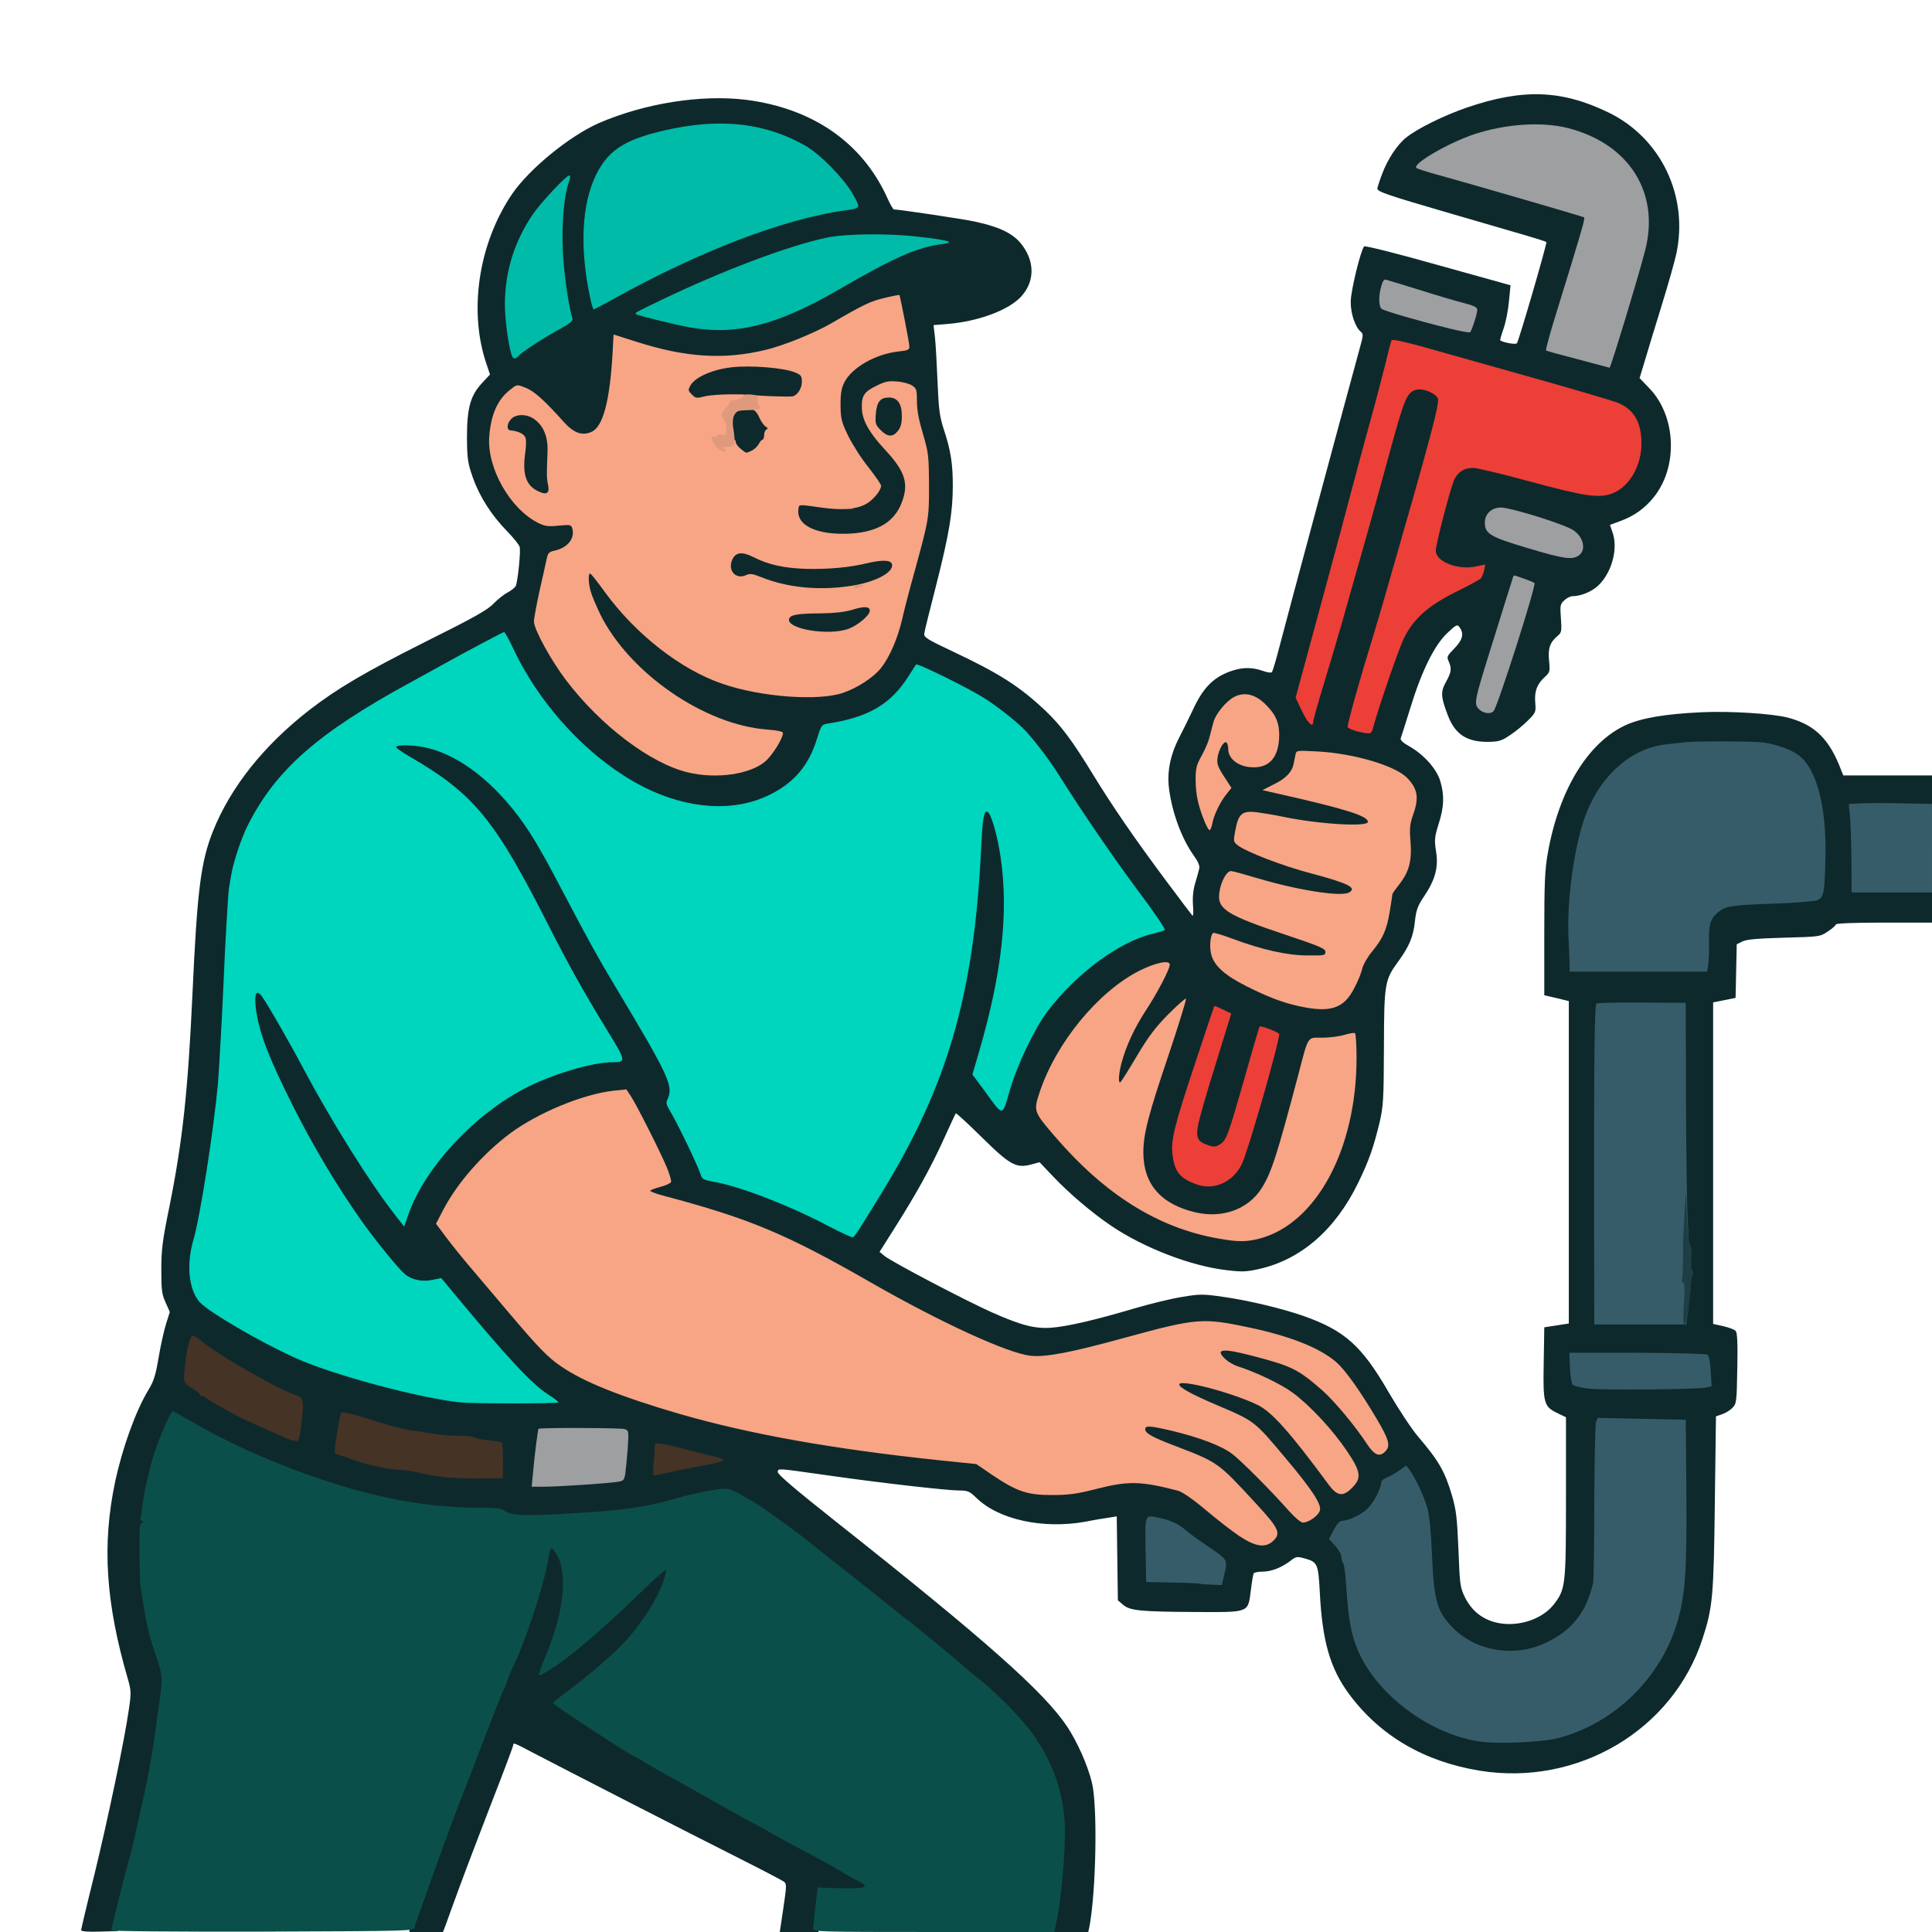
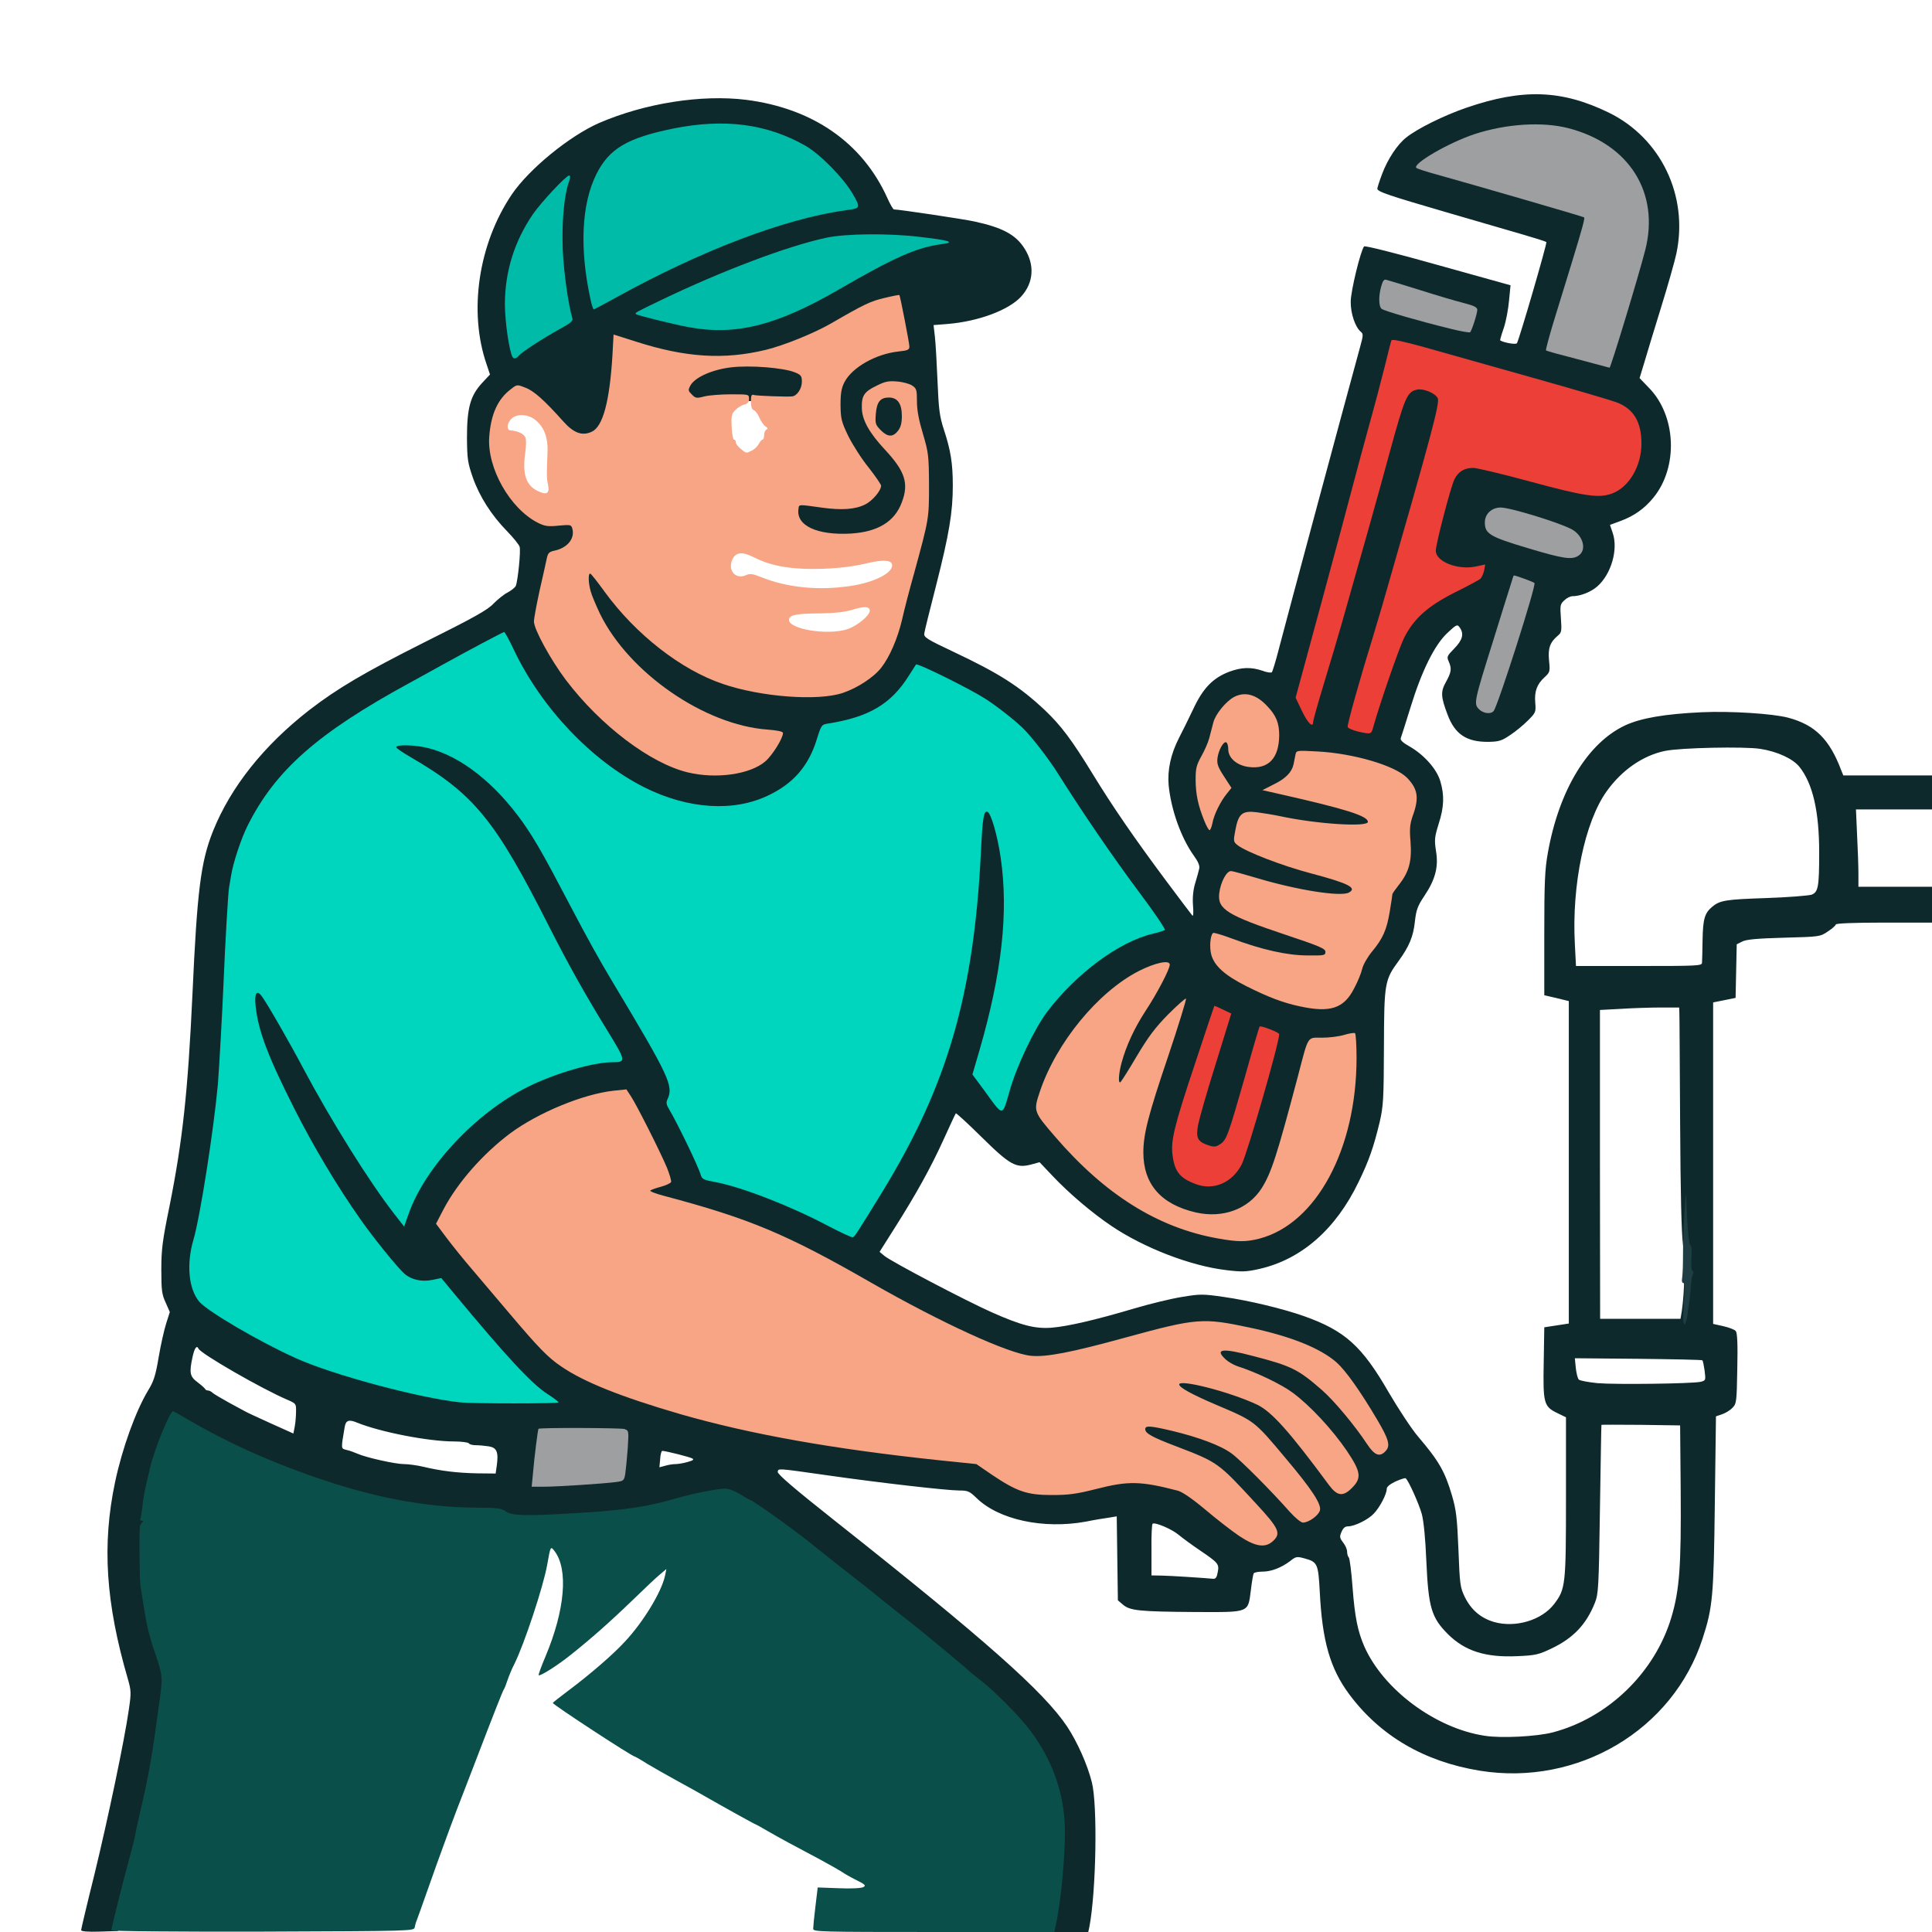
<svg xmlns="http://www.w3.org/2000/svg" version="1.0" viewBox="0 0 1024 1024">
  <g fill="#0e292c">
    <path d="M43 1023c0-.5 3.1-13.7 7-29.3 7.2-29.6 16-71.4 18.3-87.7 1.3-8.8 1.2-10-.5-16C56 849.6 54 818.7 61 785.5c3.8-17.9 10.9-37.6 17.6-48.7 2.9-4.7 3.9-7.9 5.5-17.5 1.1-6.5 2.9-14.5 4-17.9l1.9-6-2.2-5c-2-4.3-2.3-6.5-2.3-17.4 0-10.7.6-15.5 4.3-33.5 7-34.9 9.8-61 12.2-112.5 2.5-55.1 4.4-70.2 10.9-86.5 9.4-23.4 26.9-45.4 51.1-64.2 14.8-11.4 29-19.8 60.6-35.7 26.5-13.2 34-17.4 37-20.7 2.2-2.2 5.5-4.9 7.5-5.9 2-1.1 3.9-2.6 4.3-3.5 1.1-2.9 2.7-18.7 2-20.7-.3-1.1-3.3-4.8-6.6-8.2-8.3-8.5-14.6-18.3-18.2-28.5-2.7-7.8-3-9.8-3.1-21.1 0-15.8 1.8-22.2 7.9-28.9l4.3-4.6-1.8-5.4c-9.7-28.1-4.3-63.9 13.4-90.1 9.1-13.4 30.5-30.9 46.2-37.8 24.3-10.5 54.2-15.2 77.9-12.3 35.3 4.5 61.5 22.6 74.8 51.8 1.5 3.5 3.2 6.3 3.6 6.3 2.6 0 36.8 5.1 42.7 6.4 14.8 3.2 21.9 7 26.5 14.3 5.5 8.6 4.9 18.1-1.7 25.4-6.5 7.2-22.5 13.2-38.9 14.6l-7.6.6.7 6.1c.4 3.4 1 14 1.4 23.6.6 14.9 1.1 18.7 3.3 25.5 3.7 11.1 4.8 18.2 4.8 29.9 0 14-1.9 25.5-8.8 52.7-3.3 12.9-6.2 24.4-6.3 25.6-.4 2 1.3 3.1 15.1 9.6 24.6 11.6 35.4 18.5 48.9 31.2 8.5 8.1 14.2 15.7 25.1 33.5 10.7 17.5 22.2 34.2 38.8 56.5 7.4 9.9 13.8 18.4 14.2 18.8.5.5.6-2 .3-5.5-.3-4.1.1-8.2 1.2-11.8.9-3 1.9-6.5 2.1-7.6.4-1.5-.6-3.8-3-7.1-6.6-9.3-11.9-24-13.2-37.1-.7-8.1 1.1-16.5 5.5-25.1 1.6-3.1 5-9.9 7.5-15.2 5.2-11.2 10.5-16.6 19.2-19.9 6.5-2.4 11.6-2.5 17.5-.5 2.3.9 4.6 1.2 5 .8.4-.5 2.1-6 3.7-12.3 3.6-14 36.5-136.2 43.1-160.2 1.7-6.1 1.7-6.9.3-8-2.9-2.4-5.4-9.7-5.3-15.9 0-5.7 5.3-27.3 7.1-29.3.5-.5 17.6 3.8 39.2 9.9l38.4 10.7-.8 8.2c-.4 4.5-1.6 11-2.8 14.5-1.2 3.4-2 6.3-1.9 6.5 1.8 1.2 8.4 2.4 8.9 1.5 1.2-1.9 16.1-53.1 15.6-53.6-.3-.3-5.6-2-11.8-3.8-6.2-1.8-24.6-7.2-40.9-11.9-30.9-9-36.9-11-36.9-12.6 0-.5 1.1-4 2.5-7.7 3-8 8.1-15.7 12.8-19.4 6-4.8 20-11.7 31.9-15.8 30-10.3 50.6-9.5 75.5 2.6 27.6 13.5 42.3 44.1 35.8 74.7-.8 3.8-4.4 16.6-8.1 28.5-3.7 11.9-7.7 25.2-9 29.6l-2.4 7.9 4.9 5.1c14.6 14.8 15.7 42.1 2.4 58.3-4.7 5.8-10.3 9.7-17.3 12.3l-5.7 2.1 1.4 4.1c3.1 8.8-.7 22-8.1 28.5-3.4 3-9 5.2-13.2 5.2-1.1 0-3.1 1-4.3 2.2-2.2 2-2.3 2.7-1.8 9.5.5 6.7.3 7.6-1.5 9.1-4.3 3.6-5.4 6.7-4.8 13.2.6 5.9.5 6.3-2.3 8.9-4.1 3.7-5.5 7.5-5 13.5.4 5 .3 5.3-3.9 9.5-2.4 2.4-6.6 5.9-9.4 7.7-4.4 3-5.9 3.5-11.5 3.6-11.6.1-17.8-4-21.7-14.5-3.6-9.5-3.7-12.1-.8-17.3 2.9-5.2 3.1-7.1 1.4-10.9-1.1-2.4-.8-2.9 3-6.8 4.4-4.5 5.3-7.8 2.8-11.2-1.2-1.7-1.6-1.6-6.5 3-6.8 6.4-13.6 20.1-19.6 39.7-2.5 8.1-4.8 15.3-5.1 16.1-.3 1 1.2 2.4 4.8 4.4 7.6 4.4 14.3 11.9 16.2 18.4 2.2 7.4 2 13.6-.9 22.6-2.2 7.1-2.3 8.4-1.4 14.4 1.4 8.3-.3 15-6.2 23.8-3.5 5.2-4.3 7.3-5 13.6-.8 7.8-3 13.1-8.6 20.8-7.4 10.1-7.7 11.6-7.8 45.7-.1 27.7-.3 31.3-2.3 39.9-3.2 13.2-5.6 20.2-11.2 31.7-12.1 25.1-30.4 41-52.7 46-6.7 1.5-9.1 1.6-17.3.6-18.9-2.2-43.7-11.8-60.9-23.4-10.1-6.8-22.3-17.1-31-26.3L551 616l-4.4 1.2c-8 2.1-11.2.4-26.3-14.5-7.3-7.2-13.5-12.9-13.7-12.6-.2.2-3.1 6.4-6.4 13.7-6.9 15.2-14.7 29.2-26.1 47.2l-7.9 12.5 2.5 2.1c3.5 3 43.7 24.1 57.3 30.1 15.4 6.8 22.6 8.7 31.5 8 8.4-.7 22.8-4 43.4-10.1 8.4-2.5 19.9-5.3 25.6-6.2 9.6-1.6 11-1.6 22.1 0 13.4 1.9 31.6 6.3 42.6 10.2 21.6 7.7 30.6 15.7 44.8 40.3 5.2 8.9 12.2 19.5 15.6 23.5 11 12.9 14.2 18.4 18 31.3 2.2 7.6 2.7 11.6 3.4 28.5.7 18.6.9 20.1 3.4 25.3 3.4 6.8 8.4 11.1 15.5 13.2 11.3 3.2 25.2-.9 31.8-9.5 6.1-8 6.3-10 6.3-56.8v-42.2l-4.5-2.2c-7.3-3.5-7.7-5.2-7.3-26.9l.3-18.6 6.5-1 6.5-1V530.6L825 529l-6.5-1.5V495c0-27.2.3-34.2 1.9-43 5.9-33.2 21.1-58.3 41.1-67.6 8.3-3.8 20.9-6 40.5-6.9 14.9-.7 37.5.7 45.8 2.9 14.2 3.8 21.9 11.4 28.1 27.9l1.1 2.7h47v18h-40.3l.6 13.7c.4 7.5.7 16.7.7 20.5v6.8h39v19h-25.5c-16.1 0-25.5.4-25.5 1 0 .5-1.9 2.2-4.2 3.7-4.1 2.8-4.5 2.8-23.2 3.3-14.1.4-19.9.9-22.1 2l-3 1.5-.3 14.2-.3 14.2-5.9 1.2-6 1.2v170.4l5.4 1.2c3 .7 6 1.8 6.6 2.6.8 1 1.1 6.9.8 19.9-.3 17.7-.4 18.6-2.6 20.8-1.2 1.3-3.7 2.8-5.5 3.4l-3.2 1.1-.6 45.9c-.6 49.5-1.1 55.3-6.5 71.9-15.7 48.5-66.2 78.4-118.1 70-29.4-4.8-52.7-18.4-69.1-40.4-10.2-13.7-14.4-28.2-15.7-54.6-.8-14.7-1.2-15.6-8-17.5-4.1-1.1-4.6-1.1-7.7 1.4-4.8 3.6-10.1 5.6-14.7 5.6-2.2 0-4.2.4-4.6.9-.3.5-1 4.5-1.5 8.8-1.6 12.3-.3 11.8-29.6 11.7-29.4-.2-34.5-.7-38.2-3.9l-2.7-2.3-.3-22.2-.3-22.3-4.2.7c-2.3.3-7.8 1.2-12.2 2.1-22.5 4.1-46.2-1-58-12.6-3.6-3.5-4.6-3.9-9-3.9-6.5 0-42.4-4.1-69.6-8-27.5-3.9-26.3-3.8-26.7-1.9-.2 1.2 8.9 9 30 25.7 80.1 63.4 111 90.8 123.4 109.3 5.4 8.2 10.7 20 13.1 29.5 3.1 12.1 2.3 57.8-1.3 76.7l-.6 2.7h-21.1l.7-4.2c7-44.9 6.2-63.5-3.4-83.5-6.7-13.9-22.3-32.1-37-43.3-2.5-1.9-5.2-4.1-6-4.9-2.6-2.5-29.3-24.6-33.5-27.6-2.2-1.7-7-5.5-10.7-8.5-3.6-3-11-8.9-16.3-13-9.9-7.7-16.4-12.9-20-15.8-2.4-2.1-12-9.3-19.5-14.9-5.1-3.8-13.2-9.2-15.5-10.3-.5-.3-3.1-1.7-5.6-3.3l-4.6-2.7-9.4 2c-5.2 1.1-12.8 2.9-16.9 4-18.1 4.9-48.3 8-78.9 8-9.8 0-11.7-.3-14.2-2.1-1.6-1.1-3.3-1.8-3.7-1.5-1.9 1.1-36.5-1.5-49.4-3.8-36.2-6.5-81.7-23.3-111.8-41.3-3-1.8-6-3.3-6.5-3.3-.6 0-1.7 1.5-2.5 3.3-4.3 9.7-7.1 17.4-8.4 23.5-.8 3.7-2 8.6-2.5 10.9-2.5 10.1-3.3 44.8-1.3 55.8 2.6 13.7 3.4 17.1 6.9 27.4 3.4 9.8 3.5 10.8 2.9 19.1-1.3 17.1-5.8 45.7-10.2 64.5-1.4 6-2.9 13-3.4 15.5-.4 2.5-1.8 8.1-3 12.5-1.3 4.4-3.9 14.5-5.9 22.5l-3.6 14.5-9.8.3c-6.1.2-9.7-.1-9.7-.8zm780-104.8c29.4-7.7 54.2-31.8 62.9-61.1 4.3-14.5 5.2-27.1 4.9-67.1l-.3-34.5-20.7-.3c-11.5-.1-20.9-.1-21 0-.1.2-.4 20.3-.8 44.8-.6 41.7-.8 44.8-2.7 49.6-4.6 11.5-11.5 18.7-23.1 24.2-6.7 3.2-8.5 3.6-17.9 4-16.9.8-27.8-2.7-36.8-11.6-8.8-8.8-10.4-14.1-11.5-38.7-.5-12.1-1.4-21.2-2.4-25-1.6-5.7-7.2-18.1-8.6-19-.4-.2-2.8.6-5.3 1.7-3.1 1.5-4.7 2.8-4.7 4 0 2.7-3.7 9.8-6.9 13.1-2.9 3.1-10.1 6.7-13.6 6.7-1.6 0-2.6.9-3.5 3-1.1 2.6-.9 3.2.9 5.6 1.2 1.5 2.1 3.6 2.1 4.8 0 1.2.4 2.6.9 3.1.5.6 1.4 7.7 2 15.9 1.2 15.7 2.7 23.1 6.2 31.2 10.1 22.9 37.8 43.5 63.9 47.4 8.7 1.4 27.6.4 36-1.8zm-177.6-84.8c.9-4.4.4-5-9.3-11.6-4.2-2.8-9.3-6.6-11.4-8.3-3.5-3-12.4-6.8-13.8-5.9-.4.2-.7 6.5-.6 13.9V835l5.6.1c4.8.1 21.9 1.2 27.2 1.7 1.2.1 1.9-.9 2.3-3.4zm26-19.3c1.3-1.4 1.5-2.4.9-3.6-.5-.9-7.3-8.3-15.1-16.4-15.5-16.3-16.1-16.7-37-24.6-15.4-5.9-16.2-6.5-16.2-12V753h5c11.5 0 38.6 8.3 46.8 14.4 5.1 3.7 24.4 23.2 30.6 30.9 2.1 2.6 4.2 4.7 4.6 4.7.4 0 1.8-.8 3.1-1.9l2.3-1.8-4.8-6.8c-5.2-7.2-19.2-24.2-26-31.3-4.5-4.8-8.5-7.1-24.4-13.8-5.9-2.5-12.6-5.7-14.9-7-4-2.3-4.3-2.8-4.3-6.6v-4.1l8.8.6c14.2.9 38.8 9.7 46.4 16.5 4.4 3.9 20.3 23.6 27.4 33.7 2.5 3.5 5 6.8 5.6 7.1.6.4 2.4-.7 4-2.5 3.3-3.7 3.4-3.5-5.1-15.6-7-10.1-18.5-22.1-27-28.4-5.9-4.4-19.6-10.9-29.3-14-5.8-1.9-8.8-5.3-8.8-10 0-3.8.2-4 3.7-4.7 4.3-.8 25.1 4 36.3 8.3 13.3 5.2 27.8 18.8 42 39.3 7 10.2 7.6 6.8.9-4.6-9-15.2-16.6-25.9-21.5-30.3-8.7-7.6-24.6-14-46.2-18.5-23-4.7-22.6-4.8-59.3 5.3-44.5 12.1-53.8 12.7-73.9 4.6-16.6-6.6-44.5-20.6-67-33.5-45.1-25.9-64.6-34.1-109.8-46.1l-8.3-2.1.3-3.6c.3-3.3.6-3.6 5.5-5l5.1-1.4-2.5-5.7c-3.8-8.5-14.1-29-17.1-33.9-2.6-4.2-2.9-4.3-6.7-3.8-14.4 1.9-38.4 12.2-52.1 22.3-13.7 10.2-27.7 25.9-34.4 38.6l-3.1 5.7 2.3 3.3c4.4 6.2 43.4 52.3 51.2 60.5 12.7 13.4 32.5 22.6 74.1 34.7 37.2 10.7 80.8 18.5 137.6 24.5l19.4 2 8.3 5.7c17.4 11.7 26.6 13.2 49.2 7.5 18-4.6 29.1-4.4 49.3.9 2.3.6 7.7 4.3 14.5 10 11.3 9.5 24.5 18.9 26.6 18.9.7 0 2.1-.9 3-1.9zM317.9 783c5.1-.5 9.5-1 9.7-1.2.8-.9 2.7-19.9 2-20.5-1.2-1.2-12.2-1.8-27.3-1.5l-14.1.3-.7 4.7c-.3 2.6-1 8.2-1.4 12.6l-.7 7.8 11.5-.7c6.4-.4 15.8-1 21-1.5zm-54.6-6.2c1-7.2 0-9.5-4.2-10.2-2-.3-5-.6-6.8-.6-1.7 0-3.5-.4-3.8-1-.3-.5-3.9-1-7.8-1-13.7 0-39.2-5-51.5-10-4.3-1.8-5.9-1.2-6.5 2.3-2 11.9-2.1 11.4 1 12.2 1.5.3 4.2 1.3 5.8 2 4.4 2 20 5.5 24.6 5.5 2.2 0 6.8.6 10.2 1.4 9.6 2.3 18.3 3.3 28.8 3.5l9.6.1.6-4.2zm94.7-.8c1.4 0 4.3-.5 6.4-1.1 2.9-.8 3.6-1.3 2.5-1.9-1.4-.8-14.1-4-15.9-4-.4 0-1 2-1.1 4.4l-.4 4.3 3-.8c1.6-.5 4.1-.9 5.5-.9zm-201.1-27.8c.1-4.2 0-4.3-4.6-6.3-13.4-5.7-45.9-24.4-47.1-27.1-.9-2-2.1-.3-3.1 4.2-1.9 8.7-1.5 10.6 2.7 13.7 2 1.5 3.8 3.1 4 3.6.2.4.9.7 1.5.7s1.8.6 2.6 1.4c.9.7 4.8 3 8.6 5.1 3.9 2.1 7.7 4.2 8.5 4.6.8.5 6.9 3.3 13.5 6.3l12 5.4.7-3.6c.4-2.1.7-5.6.7-8zm117.7-17.4c-8.6-8.7-24.8-27.3-38.7-44.4l-3.4-4.2-8.1-.3c-10-.5-12.2-1.9-21.8-13.6-17.1-20.7-34.7-48.3-49.2-76.8-16-31.7-20.4-44.2-20.7-58.9l-.2-9.1 4-.3c3.2-.2 4.3.3 5.6 2 2.5 3.6 16 27.2 22.1 38.8 13.2 25.1 36.5 62.5 46.2 74.3l2.3 2.8 4.6-9.3c11.7-23.4 35.3-46.7 59.4-58.7 14.1-7 34.8-13.1 44.5-13.1 2.1 0 3.8-.2 3.8-.5s-3.6-6.4-8.1-13.6c-10.5-17.2-19-32.3-28.5-51.1-29-57.4-40-70.9-74.1-90.7-7.1-4.1-7.3-4.3-7.3-8.1v-4h8.6c4.7 0 11.3.7 14.7 1.6 17.2 4.4 35.2 18.7 49.9 39.4 6.4 9.2 11 17.2 24.5 43 9.8 18.7 16.2 30.2 23.3 42 13.3 22.2 23 39 26.4 45.9 3.3 6.5 3.7 8.1 3.5 14-.2 6 .2 7.3 4.2 15.1 2.4 4.7 4.6 9 4.8 9.5.2.6 1.8 4.2 3.6 8 1.8 3.9 3.6 8 3.9 9.2.7 2.3 1.5 2.7 7.6 3.8 13.4 2.5 40.1 12.7 57.8 22.1 5.7 3.1 10.5 5.4 10.7 5.2 1.1-1.1 8.8-13.2 15-23.3 18.5-30.7 30.8-59 38.9-89.6 7.4-28.1 10.6-50.9 12.5-88.9.5-10.2 1.2-19.3 1.6-20.3.6-1.4 1.7-1.7 4.9-1.5l4.1.3 2.1 6.5c5.3 15.9 7 48.9 3.9 74-1.7 13.6-5.6 31.7-10.4 48.4-1.7 5.9-3.1 11-3.1 11.4 0 .4 2.2 3.9 5 7.7 3.1 4.3 5.1 6.3 5.4 5.4.3-.8 1.7-5.4 3.1-10.3 3.1-10.3 12.6-29.4 18.7-37.4 14.4-19.1 33.6-34 51.8-40.1l7.8-2.6-12.8-17c-11.9-15.9-28.4-40.1-41-60.1-14.8-23.7-28.6-35.8-57.5-50.2-11.8-5.9-13-6.3-14-4.7-.5 1-3 4.5-5.4 7.8-8.6 11.5-19.4 17.1-39.2 20.2-3.4.5-3.6.8-5.9 8.1-5.9 19.4-20 31.1-42 35-35.4 6.2-74.1-12.5-104.7-50.6-7.8-9.8-14.4-20-19.4-30.3-2.2-4.5-4.5-8.1-5.2-7.9-1 .3-15.8 8.3-29.7 16-2.5 1.4-9.2 5.1-15 8.2-41.4 22.5-63.2 39.8-77.3 61.3-15.4 23.4-18.7 37-20.7 85.7-2.1 53.5-3.3 67.7-8.1 102.5-2.2 16-6.5 39.6-7.9 43.9-.6 1.6-1.5 5.7-2 9.1-1.2 7.4.5 14.6 4.6 19.4 4.3 5.1 32 21.3 51.3 30 16.3 7.3 47.7 16.4 72.6 21 14.5 2.7 15.2 2.8 35.1 2.9l17.2.2-10.2-10.2zm626.7 1.6c2.8-.7 2.8-.8 2.2-5.8-.4-2.8-.9-5.3-1.2-5.6-.3-.3-15.6-.6-34-.8l-33.6-.3.5 5.1c.3 2.8 1 5.6 1.6 6.2.6.6 5.1 1.4 9.9 1.9 9.5.8 50 .3 54.6-.7zm-9.9-37.6c1.5-10.5 1.8-26.7.6-35.3-.8-6.1-1.3-27-1.5-64.5-.2-30.5-.3-56.7-.4-58.2l-.1-2.8h-9.7c-5.4 0-14.9.3-21 .7l-11.3.6v81.9l.1 81.8h42.6l.7-4.2zm-222.9-42.5c26.9-9.5 47.5-49 47.5-91.3v-9.2l-3.1.6c-1.7.3-6 .6-9.5.6-7.7 0-6.7-1.6-12.5 20.5-11.1 41.9-14 51-19.2 59.3-5.5 8.6-13.9 13-26.2 13.9-19.5 1.3-36.8-7.9-40.9-21.8-2-6.8-2.1-20.7 0-30.7.8-4.2 4.8-17.6 8.9-29.7 4.1-12.1 7.2-22.1 7-22.3-.8-.8-8.3 9.6-15.4 21.4-7.5 12.5-7.9 12.9-11.4 13.2l-3.7.3v-5.8c0-10.8 5.2-24.8 14.1-38.4 3.3-4.9 7-11.1 8.4-13.8 2.4-4.9 2.4-4.9.3-4.3-3.5.9-13.3 6.7-19.6 11.5-17.4 13.5-33.4 36.5-39.8 57.4l-1.2 4.1 9.9 11.5c26.5 30.8 54.6 48.4 86.4 54.1 8.4 1.5 13.4 1.3 20-1.1zm-20-30.2c5.5-3.7 8.5-10.2 14.4-31.1 11-38.9 11.8-43.3 7.9-41.7-.7.2-3.7 9.1-6.7 19.8-11.6 41.7-12 42.5-21.9 41.7-6.4-.6-10.6-3.3-11.1-7.4-.6-5.2 2.1-16.6 9.5-40.4 4-12.9 7.1-23.6 6.8-23.9-.2-.3-.8 0-1.3.5-1.5 1.4-19.8 57.2-21 63.5-1.6 9.2 1 16.3 7.2 19.5 7.4 3.9 9.9 3.8 16.2-.5zm59.9-93.1c3.6-2.2 8.8-11.3 10.6-18.5.5-2.2 2.8-6.2 5.1-9 5.9-7.1 7.9-11.7 9.5-21.4.8-4.7 1.4-8.9 1.4-9.2 0-.3 1.6-2.6 3.5-5 5.3-6.8 6.4-11.2 5.8-22.1-.4-7.6-.1-10.3 1.5-14.7 1.5-4.1 1.8-6.1 1-8-1.6-4.3-6.8-8.9-13.2-11.5-8.4-3.6-25.5-7.5-35.3-8.3l-8.2-.6-.6 2.9c-.3 1.6-.9 4-1.1 5.3-.3 1.4-2.1 3.9-3.9 5.7l-3.4 3.2 11.7 2.7c17.6 4 25.7 6.3 30.7 8.6 4.3 2 4.5 2.3 4.5 6.5v4.4h-12.2c-12.6 0-27.7-1.7-40.6-4.4-13.3-2.9-15.9-2.1-16.9 5.1-.4 3.1-.1 4 1.7 5.1 6.5 3.9 22.4 9.9 37 13.8 20 5.5 22.4 6.7 22.8 11.6.5 5.4-1.8 6.2-14.2 5.5-11.5-.7-25.1-3.2-41-7.7-12.1-3.4-12.4-3.4-14.5 2.9-1 3.1-.9 3.7 1.1 5.9 3.8 4 11.3 7.3 33.3 14.7l21 7v10l-10 .3c-11.6.3-23.9-1.9-39.9-7.4-5.5-1.9-10.2-3.4-10.3-3.4-1.1 0 .1 5.9 1.8 8.6 4.6 7.5 27.1 18.9 44.9 22.9 7.7 1.7 11.9 1.3 16.4-1.5zm193.7-18.7c.1-1 .2-6.5.3-12.3.2-10.9 1.1-14 5-17.3 4.1-3.5 7.3-4 28.6-4.7 11.8-.4 22.7-1.3 24.2-1.8 3.5-1.4 4-4.1 4-22.5 0-21.7-3.4-36.4-10.5-45.3-3.5-4.3-11.7-8.1-20.8-9.5-8.4-1.3-42.3-.6-50.4 1.1-11.7 2.4-23 10.2-31 21.5-11.5 16.1-18.5 49.5-16.8 80.8l.6 11.7h33.4c31 0 33.3-.1 33.4-1.7zm-256.3-90.6c1.5-1.7 1.4-2.2-1.1-6.7-1.6-2.8-2.7-6.4-2.7-8.6l-.1-3.9-2.4 4c-2.8 4.4-3.3 11-1.4 18 1.8 7.2 1.9 7.3 4.1 3 1.1-2.2 2.8-4.8 3.6-5.8zm-254-13.6c3.3-1 7.4-2.9 9.2-4.1 3-2.1 9-9.5 9-11 0-.4-3.3-1-7.3-1.3-20.7-1.8-46.2-14.3-65.5-32.3-9.9-9.2-16.9-18.3-22.1-28.9-4.8-9.9-6.1-14.4-6.1-21.7V301h3.8c3.5.1 4 .5 10.7 9.7 16.5 22.6 40.4 41.3 62.6 48.8 19.4 6.6 45.1 8.8 57.5 4.8 7.5-2.5 16.4-8.2 20.4-13.3 4.5-5.7 8.7-15.4 11.1-25.5 1.1-5 4-16.2 6.5-25 7.5-27.5 7.8-28.9 7.7-43.5 0-11.9-.3-14.6-2.8-22.5-1.6-5.2-3.1-12.6-3.4-17.5l-.6-8.5-3.7-1.8c-2.7-1.4-4.7-1.6-7-1.1l-3.3.8 4.5.8c6.7 1.1 8 3.3 8 13.3 0 9.8-2 13.5-7.3 13.5h-3.1l4.1 4.3c5.6 5.8 7.4 9.8 8 18.1.9 12.8-4.3 21.9-15.6 26.9-5.6 2.5-24.9 3.6-33.1 1.8-11.6-2.5-14.4-5.5-13.8-15.2l.3-5.4 4.5.1c2.5 0 8.6.6 13.6 1.3 8.2 1.2 9.7 1.1 14.3-.4 6.4-2.1 10.9-6.9 8.8-9.4-7.1-8.2-11.6-14.8-15-21.8-3.4-7.2-4-9.5-4.5-17.3-.3-5.9 0-10.6.9-13.7 2.5-9.2 14.4-17.5 28.2-19.7 7.7-1.2 7.5-.7 5.2-11.8-2.5-11.6-2.1-11.1-6.9-10.4-4 .7-9.6 3.5-26 12.9-12.6 7.4-34.9 15.4-43.5 15.8-1.4.1 2.7.7 9.1 1.5 6.4.7 13.3 2 15.2 2.8 3.6 1.5 3.6 1.6 3.6 7.5 0 7.4-.5 8.8-4.1 10.7-2.5 1.2-5.4 1.3-21.9.2-14.5-.9-20.2-.9-24.1 0-11.6 2.7-15.9.9-15.9-6.6 0-3.6.5-4.9 3.1-7.2 1.6-1.6 5.3-3.8 8.1-4.8l5.2-1.9-8-.7c-11.5-1-22.6-3.2-33.1-6.4l-9.1-2.9-.7 10.1c-1.5 23.4-5.1 36.7-10.5 39.3-3.3 1.7-11.3 1.6-15.4-.1-1.8-.8-5.1-3.6-7.2-6.2-5.7-7.1-12.8-14-16.3-15.8-2.9-1.6-3.1-1.5-6.5 1.4-4.1 3.7-7 9.6-8.6 17.8-1.2 5.7-1.1 6.7 1.3 14.4 4.1 13.1 12.4 24.3 22.1 29.8 4.5 2.6 5.5 2.8 12.2 2.3l7.3-.6.7 3.7c1.5 8.3-1.8 14.7-8.4 16.2-1.5.3-3.2.7-3.9.9-.7.2-1.5 2.1-1.8 4.2-.3 2.1-1.9 9.6-3.5 16.7l-3 12.9 5.1 9.6c9.8 18.6 26 37.1 44.4 50.9 20.9 15.7 40.3 21.3 56.3 16.3zm277.4-4.2c2.4-1.3 5.7-8.3 5.8-12.2 0-5.3-6.2-14.1-12.2-17.3-2.4-1.3-3.2-1.3-5.6 0-5.7 2.9-12.1 12.2-12.2 17.6 0 .3 1.9.5 4.2.5 4.2 0 4.3.1 4.9 3.9 1.1 7 8.8 10.8 15.1 7.5zm61.2-36.9c7.6-23.7 9.7-28.7 14.2-35.6 4.9-7.3 11.9-12.6 25.3-19.3l11.5-5.6-7-.7c-12.6-1.1-16.4-3.9-16.4-11.9 0-5.9 7.2-35.6 9.9-40.9 4.3-8.4 11.2-8.2 46 1.2 14.6 3.9 28.1 7.3 29.9 7.6 8.2 1.1 18.3-6.8 21.5-16.9 2.8-8.6 1.7-15.5-3.4-21.4-3.5-3.9-7.7-5.7-27.9-11.3-8-2.3-32.2-9.1-53.9-15.2-21.6-6.1-39.5-11-39.6-10.8-.2.2-1.8 5.9-3.5 12.8s-5.5 21.3-8.5 32c-2.9 10.7-6.7 24.9-8.5 31.5-1.7 6.6-9 33.7-16.2 60.3-11.8 43.5-13 48.5-11.8 50.8.8 1.3 1.7 2.1 2.1 1.7 1.5-1.7 23.1-76.3 39.4-136.3 8.5-31.3 9.3-32.8 16.3-33.7 9.1-1.2 16.2 2.7 16.2 8.8 0 6-20.9 80.8-44.6 159.7-1.9 6.2-3.4 11.5-3.4 11.7 0 .4 4.1 1.3 5.3 1.1.5-.1 3.7-8.9 7.1-19.6zm62.6-2.5c2.1-6.1 6.7-20 10.2-31 5.5-17.2 6.2-20.1 4.9-20.7-2.8-1.2-3.9-.8-4.4 1.5-.2 1.2-4.3 14.5-9.1 29.6-8.5 27.2-9.3 30.1-7.9 31.5 1.6 1.5 2.7-.5 6.3-10.9zm40.8-71.1c1.8-1.2 2-1.9 1.2-3.5-2.1-3.9-10.1-7.4-29.4-13-10.1-2.9-11.7-2.8-14.6.6-1.1 1.4-1 2 1.2 4.1 1.8 1.9 7.2 4 20.4 7.9 9.8 3 18.1 5.4 18.4 5.4.3.1 1.6-.6 2.8-1.5zm-372.5-76.9c.4-2.7.3-3.5-.3-2.5-.5.8-1 2.8-1 4.4 0 3.9.6 3 1.3-1.9zM858.2 167c13.3-44.3 14.2-48.9 11.2-59.1-7.1-24.2-31.9-40.2-59.8-38.6-15 .8-36.5 7.7-47.9 15.3l-4.2 2.8 6 1.7c3.3 1 21.1 6.1 39.5 11.4 18.4 5.3 35 10.1 36.8 10.6 2.8.9 3.2 1.5 3.2 4.4 0 3.3-2.8 13.8-7.9 30-5.6 17.2-11.4 37.5-11 37.9.8.7 24.5 6.4 25.9 6.3 1-.2 3.5-7.2 8.2-22.7zm-577.5 12.2c3.2-2.1 8.6-5.4 12.1-7.3 3.4-1.8 6.2-4 6.2-4.9 0-.8-.8-5.1-1.7-9.5-1.3-6.1-1.7-13.5-1.7-30.7l-.1-22.8-3.2 3.8c-17.2 20-24.9 45.5-20.3 67.8 1.2 5.8 1.7 7.4 2.5 7.4.2 0 3-1.7 6.2-3.8zm111.9-8.7c15-2.6 27.4-7.6 48.6-19.8 20.1-11.6 34.5-19.1 39.1-20.2 13.6-3.4-23.6-4.7-39.7-1.4-9.3 1.9-25.3 6.8-36.8 11.3-22.9 9-56.8 23.9-56.8 25 0 .5 15 3.9 23.5 5.5 7.5 1.3 12.3 1.3 22.1-.4zM778 169c.7-1.7 1.1-3.2.9-3.4-.5-.4-38.4-11.6-41.5-12.3-1.7-.4-2.2.1-2.8 2.8-.4 2.1-.2 3.7.6 4.5 1.5 1.3 36 11.2 39.9 11.3.9.1 2.2-1.2 2.9-2.9zm-439.9-21.8c31-15.7 49-23.4 68.9-29.7 10.5-3.3 29.3-7.8 38.3-9.1l4.7-.6-2.2-4.2c-3.2-5.8-17.3-19.6-23.8-23.3-15.5-8.8-34.9-13.2-50.6-11.3-23.6 2.7-41.5 9.1-48.6 17.4-9.5 11-14.1 30.3-11.9 49.3 1.1 9.6 3.2 22.3 3.7 22.3.1 0 9.8-4.9 21.5-10.8z" />
-     <path d="M424.7 336.9c-2.1-.5-5.1-1.6-6.8-2.4-2.8-1.5-3-2-2.7-6.3.4-5.7 1-6 16.3-6.1 8.1-.1 12.9-.7 18.2-2.2 4.8-1.5 8.3-1.9 10.7-1.5 3.5.7 3.6.8 3.6 5.3 0 3.9-.5 5-3.5 7.8-5 4.8-11.1 6.5-22.4 6.4-5.3-.1-11.3-.5-13.4-1zm-2.2-22.6c-5.5-.7-18-3.5-19.9-4.5-1-.6-5-1.1-8.8-1.1-5.6-.2-7.2-.6-8.4-2.1-2.6-3.7-1.4-13.6 2-15.8 2.2-1.5 11.1-.8 14.1 1 4.4 2.7 12 5 20.1 6.2 8.2 1.1 26.5-.2 35.7-2.6 3.2-.8 8.6-1.4 12-1.2l6.2.3.3 4.7c.4 5.4-1.5 7.8-8.7 11.1-8.1 3.6-31.1 5.7-44.6 4zm-140.2-50.8c-6.4-2.7-9.5-12-7.6-22.4.6-3.1.8-6.2.6-6.9-.3-.7-2.5-1.7-4.9-2.3l-4.4-1.1v-4.9c0-7.1 2.1-8.9 10.6-8.9 7.8 0 11.3 2 14.6 8.3 2 3.8 2.2 5.9 2.4 21.2.2 11.9-.1 17.2-.9 17.7-1.9 1.2-6.9.8-10.4-.7zm107.6-22.4c-4.5-3.5-6.5-21.3-2.9-25.6 1-1.2 3-1.5 8.9-1.3l7.6.3 2 3.9c1.1 2.2 2.6 4.1 3.3 4.4 1.4.4 1.6 8.2.2 8.2-.5 0-1 1.1-1 2.5s-.4 2.5-.8 2.5c-.5 0-1.4 1.1-2.1 2.4-2.5 4.7-10.8 6.2-15.2 2.7zM217 1020c0-2.2.4-4.8.9-5.8.5-.9 2.8-7.1 5.1-13.7s4.8-13.6 5.5-15.5c.7-1.9 2.5-6.9 4-11s4.4-12 6.5-17.5c2.1-5.5 6-15.4 8.5-22 12-31.3 15.9-41.1 16.5-42 .4-.5 1.3-2.8 2-5 .7-2.1 2.3-6 3.6-8.5 5.2-10.4 15.3-40.8 17.4-52.5 1.7-9.8 1.6-9.5 5.2-9.5 6.4.1 9.3 7.6 9.2 24 0 11.6-2.5 23.9-7 34.6-1.5 3.7-1.5 3.8.3 2.4 13.6-10.7 24.3-20.1 37.8-33.1 15-14.6 16.7-15.9 20.5-15.9h3.3l-.5 5.8c-1.5 15.6-19.2 39.2-43.7 58.2-4.6 3.6-9.3 7.2-10.3 8-1.8 1.5-1.3 1.9 9.4 9.1 11.7 7.9 27.5 17.9 28.2 17.9.2 0 3.3 1.7 6.7 3.9 3.5 2.1 10.9 6.3 16.4 9.3 5.5 3 11.8 6.5 14 7.8 8.7 5 26.7 15 27.1 15 .1 0 2.9 1.5 6.1 3.4 6.4 3.7 14.2 7.9 27.8 15.1 5 2.7 10.1 5.6 11.5 6.5 1.4 1 4.9 2.9 7.8 4.4 4.7 2.4 5.2 2.9 5.2 6 0 2.2-.6 3.6-1.6 4-.9.3-6.7.6-13 .6H436v2.5c0 1.3-.5 5.8-1.1 10l-1.1 7.5h-20.5l1.9-12.7c1.8-12.2 1.8-12.9.1-14.1-1-.7-11.7-6.3-23.8-12.4-25.5-12.8-93.3-47.6-108.2-55.4-11-5.8-11.3-5.9-11.3-4.4 0 .6-5.1 14.2-11.4 30.3-6.2 16.1-13.9 36.2-17 44.7-3.1 8.5-6.4 17.4-7.2 19.8l-1.6 4.2H217v-4z" />
  </g>
  <path fill="#00d5be" d="M244 743.3c-21.8-2.3-67.4-14.5-87.1-23.4-19.4-8.7-47-24.9-51.3-30-5.6-6.7-6.9-19.7-3.1-32.7 3.6-12.2 10.8-58.5 13-82.7.7-9.1 2.3-37.2 3-54 .8-19.5 2.4-47.4 2.9-50 .2-1.1.7-4 1.1-6.5 1.1-6.9 5.4-19.8 8.8-26.5 14.7-29.3 37.1-49 85.7-75.5 5.8-3.2 13.2-7.2 16.5-9.1 15-8.3 33.1-17.9 33.7-17.9.4 0 2.7 4.2 5.1 9.3 14.6 30.8 41.2 58.9 69.2 73 23.2 11.6 47.4 13.2 65.9 4.2 13.2-6.3 21.3-15.7 25.6-29.9 2.3-7.3 2.5-7.6 5.9-8.1 21.6-3.4 33.3-10.3 42.7-25.2 2-3.2 3.8-5.9 3.9-6.1.7-.9 28.4 12.8 36.8 18.2 5.5 3.5 14.9 10.8 19.4 15.1 4.7 4.4 14.1 16.6 19.3 24.9 12.9 20.5 29.2 44.3 42.7 62.4 8 10.6 14.1 19.7 13.7 20.1-.5.4-3.4 1.3-6.4 2-17.8 4.2-40.5 21-56 41.4-6.8 9.1-16.2 28.8-19.9 42-4 13.8-3.2 13.8-13.4-.3l-6.3-8.5 3.8-13c11.8-40.8 15.4-72.9 11.2-101.8-1.7-11.9-5.2-23.8-7-24.4-2-.7-2.6 2.8-3.5 21.7-3.8 75.3-17.8 123.5-52.3 179.8-13.2 21.5-14.6 23.7-15.6 24-.5.2-6.5-2.6-13.2-6.1-19.8-10.5-45.8-20.6-59.8-23.2-6.1-1.1-6.9-1.5-7.6-3.8-1.4-4.8-12.5-27.6-16.6-34.5-1.7-2.8-1.9-3.8-.9-5.8 3.1-6.9.6-12.2-28.9-61.4-7.1-11.8-13.5-23.3-23.3-42-13.5-25.8-18.1-33.8-24.5-43-14.7-20.7-32.7-35-49.9-39.4-6.7-1.8-17.3-2.1-17.3-.6 0 .5 3.3 2.8 7.3 5.1 34.1 19.8 45.1 33.3 74.1 90.7 9.8 19.2 17.7 33.5 30 53.6C332 562.6 332 563 324.5 563c-10.1 0-30.6 6-44.8 13.1-27.4 13.6-54.5 42.5-63.2 67.5l-2.3 6.5-5-6.4c-13.3-17-33.6-49.5-48.5-77.5-6.4-12.2-19.1-34.4-21.9-38.1-2.7-3.8-4.1-1.7-3.3 5.3 1.4 13.1 6.6 26.7 20.7 54.6 9.8 19.4 22.4 40.6 34.8 58.2 6.9 9.9 20.1 26.2 23.5 29 3.5 3.1 9.1 4.3 14.5 3.2l4.9-1 6.2 7.5c28.6 34.5 41.9 48.8 50.3 54.1 3 1.9 5.5 3.8 5.6 4.3 0 .7-45.1.7-52 0z" />
  <path fill="#f7a585" d="M656.8 814.1c-4-2.7-12.1-9-18-14-6.8-5.7-12.2-9.4-14.5-10-19.6-5.1-26.2-5.3-43.3-.9-10.3 2.6-14.4 3.2-23.5 3.2-13.1 0-18.4-1.8-31.7-10.7l-8.3-5.7-19.4-2c-56.8-6-100.4-13.8-137.6-24.5-31.2-9.1-51.1-17-63.1-25.3-7-4.7-12.1-10-27.5-28.2-6.3-7.4-15.1-17.8-19.5-23-4.5-5.2-10.6-12.8-13.7-16.9l-5.6-7.5 3.9-7.5c7.5-14.3 20.9-29.5 35.4-40.4 14.9-11 38.6-20.8 54.8-22.6l6.8-.7 2.5 3.8c3 4.6 15.3 28.9 19 37.7 1.4 3.5 2.4 6.9 2.2 7.6-.3.6-2.7 1.8-5.4 2.5-2.6.7-5.2 1.6-5.6 2-.5.4 2.9 1.7 7.5 2.9 45.2 12 64.7 20.2 109.8 46.1 36.7 21 72.4 37.4 84.4 38.6 8 .8 21.2-1.7 50.6-9.8 37.3-10.2 40.6-10.4 65.1-5.2 21.9 4.6 37.6 10.9 46.3 18.5 4.9 4.4 12.5 15.1 21.5 30.3 6.2 10.5 7.1 13.8 4.6 16.6-3.2 3.5-5.9 2.5-10-3.7-6.3-9.6-17.3-22.8-23.8-28.5-12.7-11.1-16.2-12.8-36.6-18.1-16.3-4.3-20.5-3.8-14.5 1.8 1.4 1.3 4.2 2.9 6.2 3.6 9.8 3.1 23.4 9.6 29.4 14.1 9.1 6.7 21 19.5 28.6 30.7 7.6 11.3 8 14.5 2.7 19.8-4.7 4.7-7.8 4.3-12.2-1.7-20.9-28.3-30.3-38.8-38-42.5-14.2-6.7-41.3-13.7-41.3-10.7 0 1.6 6.8 5.3 19.2 10.6 20.9 8.9 20.3 8.3 37.3 28.6 13.9 16.5 18.9 24.2 18.1 27.5-.7 2.7-5.9 6.5-9 6.5-1.1 0-4.1-2.5-7-5.7-9.7-11-26.1-27.5-30.8-30.9-5.6-4.2-17.4-8.6-31.5-12-11.9-2.8-14.3-2.9-14.3-.9 0 2.2 3.6 4.2 16.2 9 22.4 8.6 22.3 8.5 42.4 30.3 12.4 13.4 13.5 15.9 9.1 20-4.1 3.8-9.3 3-17.9-2.7zm-11.3-157.7c-31.7-5.6-59.9-23.2-86.5-54.2-11.2-13-11.3-13.3-7.9-23.5 8.7-26 30.7-52.8 52.4-64 8.9-4.5 16.5-6.1 16.5-3.4 0 2.4-6.7 15.2-12.7 24.3-6 9.2-10.4 18.6-12.9 27.9-1.5 5.6-1.8 10.9-.6 10.1.5-.3 4.4-6.5 8.7-13.8 6.2-10.4 9.8-15.2 16.7-22.2 4.9-4.9 9.1-8.6 9.4-8.3.3.3-3.9 14-9.4 30.4-10.6 31.3-13.2 41.4-13.2 51.1 0 16.8 9.3 27.5 27.7 31.8 14.4 3.3 27.9-1.7 35-12.8 5.2-8.3 8.1-17.4 19.2-59.3 5.8-22.2 4.8-20.5 12.9-20.5 3.8 0 9.1-.7 11.7-1.5 2.7-.8 5.2-1.2 5.7-.9.4.3.8 6.2.8 13.1 0 48.3-21.3 87.9-51.5 95.8-7.1 1.8-11.4 1.8-22-.1zm43.5-123c-9-1.9-16.8-4.9-28.4-10.7-11.5-5.8-17-10.8-18.6-16.7-1.1-4-.5-10.6 1-11.5.4-.3 5 1.1 10.1 3 15.8 5.9 29.2 8.9 39.9 8.9 8.9.1 9.5 0 9.5-1.9 0-1.7-3-3-21-9-31.1-10.4-36.2-13.6-35.3-21.9.7-6.1 4-12.2 6.4-11.9 1.1.1 7.2 1.8 13.6 3.7 21.4 6.4 44.3 10 48.7 7.7 4.6-2.5-.1-4.9-20.1-10.2-15.2-4-34-11.3-38.7-14.8-2.4-1.9-2.5-2.1-1.3-8.3 1.6-8.5 3.6-10.2 11.2-9.3 3 .4 8.7 1.3 12.5 2.1 19.5 4.2 46.5 5.9 46.5 3 0-3.1-11.7-6.8-46.2-14.6l-9.7-2.2 5.9-3c6.4-3.1 9.7-6.5 10.6-10.7.3-1.4.7-3.7 1-5 .5-2.4.5-2.4 11.7-1.8 19.1 1 41.2 7.5 47.5 14 5.6 5.8 6.4 10.5 3.2 19.5-1.7 4.8-2 7.1-1.4 14.3.8 10.3-.8 16.1-6.1 22.8-1.9 2.4-3.5 4.7-3.5 5 0 .3-.6 4.5-1.4 9.2-1.6 9.7-3.6 14.3-9.5 21.4-2.3 2.8-4.6 6.8-5.1 9s-2.4 6.9-4.3 10.4c-5.4 10.6-12.6 13-28.7 9.5zm-50.8-98.6c-3.3-8.3-4.4-13.7-4.5-21.4 0-6.1.4-7.8 3-12.5 1.7-3 3.6-7.3 4.2-9.6.6-2.4 1.6-6.1 2.2-8.4 1.1-4.4 6.7-11.2 11-13.5 5.8-3 11.8-1.3 17.5 4.8 4.8 5 6.4 9 6.4 15.5-.1 12.3-5.8 18.2-16.3 16.8-6.3-.9-10.7-4.8-10.7-9.4 0-1.6-.4-3.2-1-3.6-1.4-.9-4.1 3.9-4.7 8.2-.4 3.2.2 4.8 3.5 9.9l3.9 6-2.4 3c-3.4 4.1-6.9 11.2-7.7 15.7-.4 2-1.1 3.7-1.5 3.7-.5 0-1.8-2.4-2.9-5.2zm-273.6-25.4c-19.9-4.8-46.2-24.7-64.6-48.9-8-10.6-17-26.9-17-31.1 0-1.6 1.4-9 3-16.4 1.7-7.4 3.4-15.1 3.8-17 .6-2.8 1.2-3.5 3.9-4.1 6.9-1.4 11-6.3 9.7-11.5-.6-2.3-.8-2.4-7.3-1.8-5.7.6-7.3.3-11-1.5-14.9-7.6-27-29.1-25.8-45.6.9-12 4.5-19.9 11.3-25.1 3.4-2.7 3.4-2.7 7.9-.9 4.4 1.6 10.1 6.7 20 17.8 5.6 6.3 10.1 7.9 15.2 5.5 5.8-2.7 9.4-15.8 10.9-40.4l.6-11.1 12 3.8c26.2 8.4 46.5 9.7 68.8 4.3 9.7-2.4 25.5-8.8 34.5-14 17.6-10.2 21-11.8 28.4-13.5 4.1-1 7.7-1.7 7.8-1.5.4.4 5.3 25.5 5.3 27.3 0 1.7-.9 2.1-5.8 2.6-12 1.3-24.5 8.4-28.6 16.2-1.6 3.1-2.1 5.8-2.1 12.1.1 7.3.4 8.8 4.1 16.5 2.3 4.6 7.1 12.2 10.8 16.7 3.6 4.6 6.6 9 6.6 9.6 0 2.7-4.7 8.2-8.5 10-5.2 2.6-12.3 3.1-22.6 1.7-13-1.8-12.4-1.9-12.7.7-1.3 8.8 9.9 14 27.8 13 14.3-.9 23.2-6.3 27-16.6 3.8-10 1.7-16.4-8.9-27.8-8.4-9-12.2-15.8-12.3-22.1-.2-6.5 1.2-8.7 7.7-11.8 4.5-2.3 6.5-2.7 10.9-2.3 3 .2 6.6 1.2 8 2.1 2.4 1.6 2.6 2.3 2.6 8.5 0 4.6 1 9.9 3.2 17.2 2.9 9.9 3.1 11.4 3.2 27 0 18 0 17.9-7.8 46.5-2.5 8.8-5.4 20-6.5 25-2.4 10.1-6.6 19.8-11.1 25.5-4 5.1-12.8 10.8-20.4 13.3-13.2 4.4-43.4 2.1-63.5-4.8-22.2-7.5-46.1-26.2-62.6-48.8-3.8-5.3-7.3-9.7-7.7-9.7-1.1 0-1 4.9.3 9.5.6 2.2 2.9 7.6 5 12 15.3 31.1 55.3 58.8 88.7 61.2 5.2.4 8.2 1 8.2 1.8 0 2.8-5.6 11.8-9.3 15-8.1 7-26.1 9.5-41.1 5.9zm84.8-76c5.1-1.8 11.6-7.2 11.6-9.7 0-2.3-2.8-2.5-9.3-.5-4 1.2-9.4 1.8-17 1.9-12.6.1-16 .8-16.5 3.1-1 5.2 20.6 8.8 31.2 5.2zm1.2-22.8c13-1.9 23-7.1 22.2-11.4-.4-2.4-4.9-2.6-12.7-.8-9.7 2.4-21.2 3.4-33.1 3.1-11.5-.4-19.8-2.2-27.6-6.2-6.2-3.1-9.6-2.7-11.4 1.6-2.3 5.7 2.1 10.4 7.5 7.9 1.9-.9 3.4-.7 7.7 1 14 5.7 30.7 7.3 47.4 4.8zm-160.1-53.5c-.8-3.7-.8-5.3-.3-17.6.3-8.1-2.1-13.8-7.1-17.4-3.8-2.7-9.4-2.8-12.1-.1-2.4 2.4-2.6 5.9-.5 6.1 4.3.4 7.4 1.9 8.1 4.1.3 1.1.3 4.6-.2 7.7-1.6 11.3.3 17.2 6.5 20.3 4.8 2.4 6.5 1.4 5.6-3.1zm107.8-18.2c1.4-.6 3.1-2.2 3.8-3.5.7-1.3 1.6-2.4 2.1-2.4.4 0 .8-1.1.8-2.4 0-1.3.6-2.7 1.3-3 .8-.3.7-.8-.6-1.6-.9-.6-2.4-2.7-3.2-4.6-.8-1.9-2.1-3.7-3-4-1-.4-1.5-1.9-1.5-4.6 0-3.3.3-3.9 1.8-3.4 1.6.4 17.1 1 20 .7 2.6-.2 5.2-4.1 5.2-7.7 0-3.1-.4-3.7-3.6-5-5.9-2.5-23.9-3.9-33.9-2.7-10 1.2-19 5.2-21.5 9.5-1.4 2.6-1.3 2.9.7 4.9 1.9 2 2.5 2.1 6.7 1 2.4-.6 8.8-1.1 14-1.1 9.5 0 9.6 0 9.6 2.4 0 1.7-.7 2.6-2.5 3-1.3.3-3.4 1.6-4.7 2.9-2 1.9-2.3 3-2 9 .2 3.7.7 6.7 1.2 6.7.6 0 1 .6 1 1.4 0 .8 1.2 2.4 2.6 3.5 3.1 2.5 2.7 2.4 5.7 1zm77.6-10.5c1.5-1.9 2.1-4.1 2.1-7.9 0-6.6-2.3-9.8-6.9-9.8-4.5 0-6.4 2.3-6.9 8.7-.4 5.1-.2 5.7 2.6 8.6 3.7 3.7 6.4 3.8 9.1.4z" />
  <path fill="#0b4f4a" d="M59 1023.1c0-1.1 7.1-29.4 10.1-40.1 1.1-4.1 2.3-8.8 2.6-10.5.2-1.6 1.6-7.7 2.9-13.5 3.3-13.7 6-28.2 7.9-42.8.9-6.4 1.8-12.8 2-14.2 1.8-13.1 1.7-13.8-1.8-24.3-3.6-10.5-4.8-15.4-6.6-26.7-.6-3.6-1.3-8.2-1.6-10.2-.6-3.7-.8-29.4-.3-32 .2-.7.8-1.6 1.3-2 .6-.5.5-.8-.3-.8-.7 0-1.1-.3-.9-.7.3-.5.8-3.5 1.2-6.8.3-3.3 1.1-7.8 1.6-10s1.6-6.9 2.4-10.4C81.6 768.8 90 748 91.7 748c.3 0 4.2 2.2 8.6 4.8 19.4 11.3 40.4 20.9 64.2 29.3 32.7 11.5 60.2 16.8 88.1 17 11 0 13.2.3 15.5 2 3.2 2.3 11 2.5 36.9.9 25.7-1.5 37.9-3.3 54-8 8.7-2.5 21.5-5 25.4-5 1.8 0 5.2 1.3 7.9 3 2.6 1.6 5 3 5.2 3 1.4 0 26.5 18 35 25.2 3.6 2.9 10.1 8.1 20 15.8 5.3 4.1 12.7 10 16.3 13 3.7 3 8.5 6.8 10.7 8.5 4.2 3 30.9 25.1 33.5 27.6.8.8 3.5 3 6 4.9 7.8 6 21 19.2 27.1 27.3 11.6 15.4 17.9 33.1 18.3 51.5.3 13.5-2 38.6-4.6 50.5l-1 4.7h-63.9c-60.2 0-63.9-.1-63.9-1.7 0-1 .5-6.3 1.2-11.9l1.2-10 11.2.4c6.5.3 11.9 0 13-.6 1.5-.8 1-1.4-3.7-3.7-3-1.5-6.5-3.5-7.9-4.5-1.4-.9-6.5-3.8-11.5-6.5-13.6-7.2-21.4-11.4-27.8-15.1-3.2-1.9-6-3.4-6.1-3.4-.4 0-18.4-10-27.1-15-2.2-1.3-8.5-4.8-14-7.8s-12.9-7.2-16.4-9.3c-3.4-2.2-6.5-3.9-6.7-3.9-1.3 0-43.4-27.5-43.4-28.4 0-.2 3.5-3 7.8-6.2 11.8-8.8 24.2-19.5 30.5-26.4 9.8-10.5 19.3-26.2 21.2-34.9l.7-3.5-3.3 2.8c-1.9 1.5-8.3 7.6-14.4 13.5-12.1 11.7-22.3 20.7-33 29.2-7.1 5.7-16.3 11.5-17 10.8-.2-.3 1.4-4.7 3.6-9.9 10.4-24.7 12.2-46.3 4.8-55.9-2.1-2.7-2.1-2.8-3.9 7.4-2.1 11.7-12.2 42.1-17.4 52.5-1.3 2.5-2.9 6.4-3.6 8.5-.7 2.2-1.6 4.5-2 5-.6.9-4.5 10.7-16.5 42-2.5 6.6-6.4 16.5-8.5 22-2.1 5.5-5 13.4-6.5 17.5s-3.3 9.1-4 11c-.7 1.9-3.2 8.9-5.5 15.5s-4.6 12.9-5 14c-.5 1.1-1 2.9-1.2 4-.3 2-1.2 2-80.6 2.3-48.2.1-80.2-.2-80.2-.7z" />
-   <path fill="#375c69" d="M784 923c-26.1-3.9-53.8-24.5-63.9-47.4-4-9.1-5.4-16.8-6.7-36.6-.3-5.2-1-9.9-1.5-10.5-.5-.5-.9-1.9-.9-3.2 0-1.3-1.5-4-3.3-6l-3.3-3.6 2.5-4.8c1.9-3.5 3.2-4.9 4.7-4.9 3.4 0 10.7-3.6 13.5-6.7 3.2-3.3 6.9-10.5 6.9-13.1 0-1.3 1.2-2.4 3.3-3.2 1.7-.7 4.7-2.4 6.6-3.8l3.4-2.5 1.8 2.4c3 3.9 7.7 14.1 9.5 20.4 1 3.8 1.9 12.9 2.4 25 1.1 24.6 2.7 29.9 11.5 38.7 12.3 12.2 32.5 15.3 48.9 7.5 13.9-6.6 21.4-16.2 25-31.8.3-1.4.6-20.7.6-42.8.1-22.1.5-41.2.9-42.4l.9-2.2 23.3.5 23.4.5.3 37.5c.3 43.1-.5 55.4-4.9 70.1-8.7 29.3-33.3 53.3-62.9 61.1-8.4 2.2-32.4 3.3-42 1.8zm-148.3-83.6c-.2-.2-6.6-.5-14.3-.6l-13.9-.3-.3-15.5c-.3-20.5-.5-20 5.8-18.8 6.6 1.2 11.2 3.2 15.2 6.6 1.8 1.6 6.3 4.9 10 7.4 13.1 8.9 12.6 8.1 10.6 16.8l-1.2 5.1-5.8-.2c-3.2-.1-5.9-.4-6.1-.5zM842.1 736c-4-.5-7.8-1.3-8.5-2-.6-.6-1.3-4.7-1.5-9.1l-.3-7.9h35.9c19.7.1 36.5.5 37.2 1 .9.5 1.5 3.4 1.8 8.8l.5 7.9-2.9.7c-4.2 1-53.6 1.5-62.2.6zm2.8-85.7c-.1-88.6.2-117.7 1.3-118.4.6-.4 11.4-.6 24.2-.5l23.1.1.1 50.5c.1 27.8.5 56.6.9 64 1.2 20.6 1.2 42.3.1 49.5l-.9 6.5H845l-.1-51.7zm-13-139c0-2.1-.2-7.9-.5-13-1.2-20.7 3.1-51.7 9.6-67.8 8.2-20.5 24.3-34.2 42.4-36 2.8-.3 6.8-.8 8.9-1 5.4-.8 37.3-.7 42.7.1 6 .8 14.3 3.7 17.9 6.4 9.9 7 15.3 27.2 14.6 55-.4 18.4-.9 20.8-4.4 22.2-1.4.5-12.3 1.4-24.1 1.8-21.3.7-24.5 1.2-28.6 4.7-3.8 3.2-4.8 6.4-4.6 15.3.1 4.7-.1 10.2-.4 12.3l-.6 3.7H832l-.1-3.7zm149.4-55.5c-.1-9.4-.4-19.9-.8-23.4l-.6-6.3 6.8-.3c3.7-.2 13.7-.2 22.1 0l15.2.3V473h-42.6l-.1-17.2z" />
  <path fill="#ec3f38" d="M633.8 627.6c-8.4-3.1-11.2-6.6-12.3-15.2-1.1-7.7.9-15.7 11.8-48.4 5.5-16.8 10.2-30.6 10.3-30.8.1-.2 2.2.7 4.6 1.9l4.4 2.1-8.1 26.2c-4.5 14.3-8.7 29-9.4 32.4-1.4 7.4-.5 9.3 5.6 11.3 2.8.9 3.8.8 5.9-.6 3.5-2.2 4.3-4.6 13.1-35.3 4.1-14.7 7.7-26.9 7.9-27.1.6-.7 10.4 3.1 10.4 4 0 4.7-16.7 62.6-19.8 68.9-4.9 9.8-15 14.2-24.4 10.6zm85.8-239.9c-2.7-.7-5.1-1.7-5.3-2.4-.4-1 6.9-26.9 13.7-48.8 1-3.3 3.2-10.7 4.9-16.5 26-90.3 30.4-106.7 29.1-109-1.4-2.7-7.6-5.2-10.9-4.5-5.3 1.1-6.5 3.9-14.6 33.5-7 25.8-13.8 49.9-25.5 91-2.3 8-6.6 22.5-9.6 32.3-3 9.9-5.4 18.5-5.4 19.3 0 3.4-2.8.8-5.9-5.7l-3.4-7.1 13.6-50.1c7.5-27.6 15-55.6 16.7-62.2 1.7-6.6 5.6-20.8 8.5-31.5 3-10.7 6.8-25.1 8.5-32 1.7-6.9 3.2-13 3.5-13.6.2-.8 6.1.5 17.7 3.7 9.5 2.7 35.1 9.9 56.8 16 21.7 6.1 41.8 12 44.7 13.1 9.1 3.4 13.3 10.3 13.3 21.9 0 11.9-6.5 23-15.4 26.4-7 2.7-14.6 1.6-43.7-6.3-14.7-4-28.2-7.2-30-7.2-4.8 0-7.9 1.9-10 6-1.9 3.7-9.9 34.3-9.9 37.9 0 5.7 11.4 10.3 21 8.4l5.2-1.1-.6 3.2c-.4 1.7-1.2 3.6-1.9 4.3-.6.6-6.7 3.9-13.4 7.2-14.7 7.4-22 14-27.2 24.4-2.9 6-13.1 35.7-16.2 46.9-1.1 4.1-1.1 4.1-8.3 2.5z" />
  <path fill="#00bba7" d="M271.7 189.3c-1.8-3.1-4-18.3-4.1-27.8 0-17.5 5-33.5 14.8-47.9 4.5-6.5 17.7-20.6 19.3-20.6.7 0 .6 1.4-.3 3.8-2.5 7.4-3.7 21.3-3.1 36.2.6 12.1 3 28.9 5.1 35.8.4 1.3-1.3 2.7-6.7 5.6-8.7 4.8-20 12.1-21.7 14.1-1.4 1.6-2.6 1.9-3.3.8zm93.3-15.9c-8.1-1.5-27.1-6.2-27.9-6.9-.7-.7-.5-.8 13.4-7.5 32.3-15.5 66.9-28.6 87.5-33 10.2-2.2 33.2-2.4 49-.5 16.6 1.9 19.6 2.9 12.1 3.9-13.1 1.7-25.1 7-54.9 24.3-32.8 18.9-54.3 24.3-79.2 19.7zm-52-14.6c-5.9-27-4.8-50.5 3-66.3 6.8-13.7 16.4-19.4 41-24.4 27-5.4 49.5-2.5 70 9.2 7.6 4.4 19.9 16.8 24.8 25.2 4.5 7.8 4.4 7.9-3.3 8.9-32.6 4.5-76.8 21.3-122.7 46.7-5.8 3.2-10.9 5.9-11.1 5.9-.3 0-1.1-2.4-1.7-5.2z" />
  <path fill="#9e9fa1" d="M282.5 780.8c.7-8.6 2.6-23.2 2.9-23.5.7-.7 43.4-.5 45.5.1 2.4.8 2.4.9 1.8 10.5-.4 5.3-1 11.3-1.3 13.3-.6 3.5-.9 3.8-4.8 4.3-6.7.9-31.6 2.5-38.5 2.5h-6.3l.7-7.2zm501.4-404.9c-2.9-2.9-2.6-4.1 7.7-36.9 4.7-15.1 9-29 9.6-30.7.5-1.8 1-3.3 1.2-3.3 1 0 10.3 3.4 10.9 4 1.1 1-19.2 64.6-21.6 67.8-1.5 1.9-5.5 1.4-7.8-.9zm25.8-85.4c-20.1-6-22.7-7.6-22.7-13.6 0-4.5 3.6-7.9 8.4-7.9 5 0 30.2 7.7 37.4 11.4 6.2 3.2 8.4 10.9 4 14-3.5 2.5-8.1 1.8-27.1-3.9zm26.5-100.1c-9-2.3-16.6-4.4-16.8-4.7-.2-.2 1.6-7.1 4.1-15.3 2.5-8.2 6.8-22.1 9.5-30.9 5.8-19 7.1-23.8 6.6-24.3-.4-.4-59.7-17.6-78.1-22.7-5.5-1.5-10.4-3.1-10.8-3.5-2.3-2.1 17.2-13.4 30.8-17.9 16.8-5.5 35.9-6.7 49.6-3.2 32.4 8.3 48.7 34.2 40.9 64.7-3.5 13.7-18.3 62.4-18.9 62.3-.3-.1-8-2.1-16.9-4.5zM769 174.3c-16.4-4-35.4-9.5-36.7-10.6-1.6-1.2-1.7-6.9-.2-12 .8-2.9 1.5-3.8 2.7-3.4.9.2 8.9 2.7 17.7 5.4 8.8 2.8 19.3 5.9 23.3 6.9 5.5 1.4 7.2 2.3 7.2 3.6 0 2-2.9 11-3.8 11.9-.4.3-5-.5-10.2-1.8z" />
-   <path fill="#453326" d="M234 782.8c-3.6-.5-9.3-1.6-12.7-2.4-3.4-.8-8-1.4-10.2-1.4-4.6 0-20.2-3.5-24.6-5.5-1.6-.7-4.2-1.7-5.8-2-1.5-.4-2.9-1.1-3.2-1.5-.6-1 2.5-20.2 3.4-21.2.7-.8 6.4.7 20.6 5.2 5.5 1.8 12.9 3.6 16.4 4.1 3.6.5 8.9 1.3 12 1.9 3 .5 9 1 13.2 1 4.3 0 8 .4 8.3.9.3.4 3.5 1.1 7.1 1.4 3.6.4 7 .9 7.4 1.2.5.2.8 4.6.7 9.7l-.1 9.3-13 .1c-7.1.1-15.9-.3-19.5-.8zm112.4-6.9c.3-3.4.6-7.3.6-8.7 0-2.3.2-2.4 4.3-1.8 3.4.5 15.5 3.5 20.2 4.9.6.2 3.6.9 6.9 1.6 3.4.8 5.4 1.7 4.9 2.2-.5.5-5.8 1.8-11.8 2.9-6.1 1.1-13.9 2.7-17.5 3.5-3.6.8-6.9 1.5-7.4 1.5s-.6-2.7-.2-6.1zm-191.9-12.6c-1.8-.5-19.9-8.5-26.5-11.7-5.9-2.9-16.6-9-18.1-10.2-.8-.8-2.1-1.4-2.7-1.4-.7 0-1.2-.4-1.2-.8s-1.2-1.5-2.7-2.5c-6.3-3.8-6.2-3.6-5.3-12.3 1-10 2.7-16.4 4.3-16.4.7 0 2.3 1 3.7 2.2 7.3 6.6 41.7 26.5 50.7 29.2 4.2 1.3 4.5 2.7 3.2 14-.7 6.6-1.6 10.6-2.3 10.5-.6-.1-2-.4-3.1-.6z" />
-   <path fill="#df9a7d" d="M452.5 311c-.4-.6.7-1 2.7-.9 2.7 0 3 .2 1.3.9-2.7 1.2-3.3 1.2-4 0zm-4.7-41.7c1.2-.2 3-.2 4 0 .9.3-.1.5-2.3.4-2.2 0-3-.2-1.7-.4zm-67.3-31.7c-3.1-2.5-4.7-7.3-2-6.2.8.3 1.5.1 1.5-.5 0-.5 1.1-.7 2.5-.5 2.3.4 2.5.2 2.5-3.5 0-2.1-.5-3.9-1.1-3.9-.5 0-.7-.4-.4-1 .3-.5.2-1-.4-1-1.4 0-.2-3.1 2.1-5.3 1-1 1.8-2.2 1.8-2.7 0-.6.3-.9.8-.8 1.4.3 6.2-1.4 6.2-2.3 0-1.2 5.1-1.1 6.9 0 .7.5 1 1.4.6 2-.4.7-.1 1.9.6 2.7 1.7 2.1.7 2.6-5.8 2.8-5 .1-5.9.4-7.1 2.6-.8 1.6-1 4-.6 6.5 1.3 8.6 1.1 10-1.6 10.2-4.3.2-4.5.3-3.1 1.2.7.5.9 1.1.4 1.4-.5.3-2.2-.4-3.8-1.7z" />
  <path fill="#1e3e44" d="M892.5 691c.5-7.5.4-11-.3-11-.6 0-.9-.9-.7-2.1.2-1.2.5-5.3.5-9.3 0-3.9.1-8.9.1-11.1.1-2.2.4-9.4.8-16 .6-9.9.8-10.8.9-5 .5 14.4 1.3 22.9 2.2 23.5.6.3.8 3.4.5 6.8-.3 3.5 0 6.4.5 6.7.6.4.7 1.2.3 1.8-.4.7-.8 3-1 5.2-.1 2.2-.4 5.6-.7 7.5-.3 1.9-.8 5.9-1.2 8.8-.3 2.8-1.1 5.2-1.6 5.2-.7 0-.8-3.9-.3-11z" />
</svg>